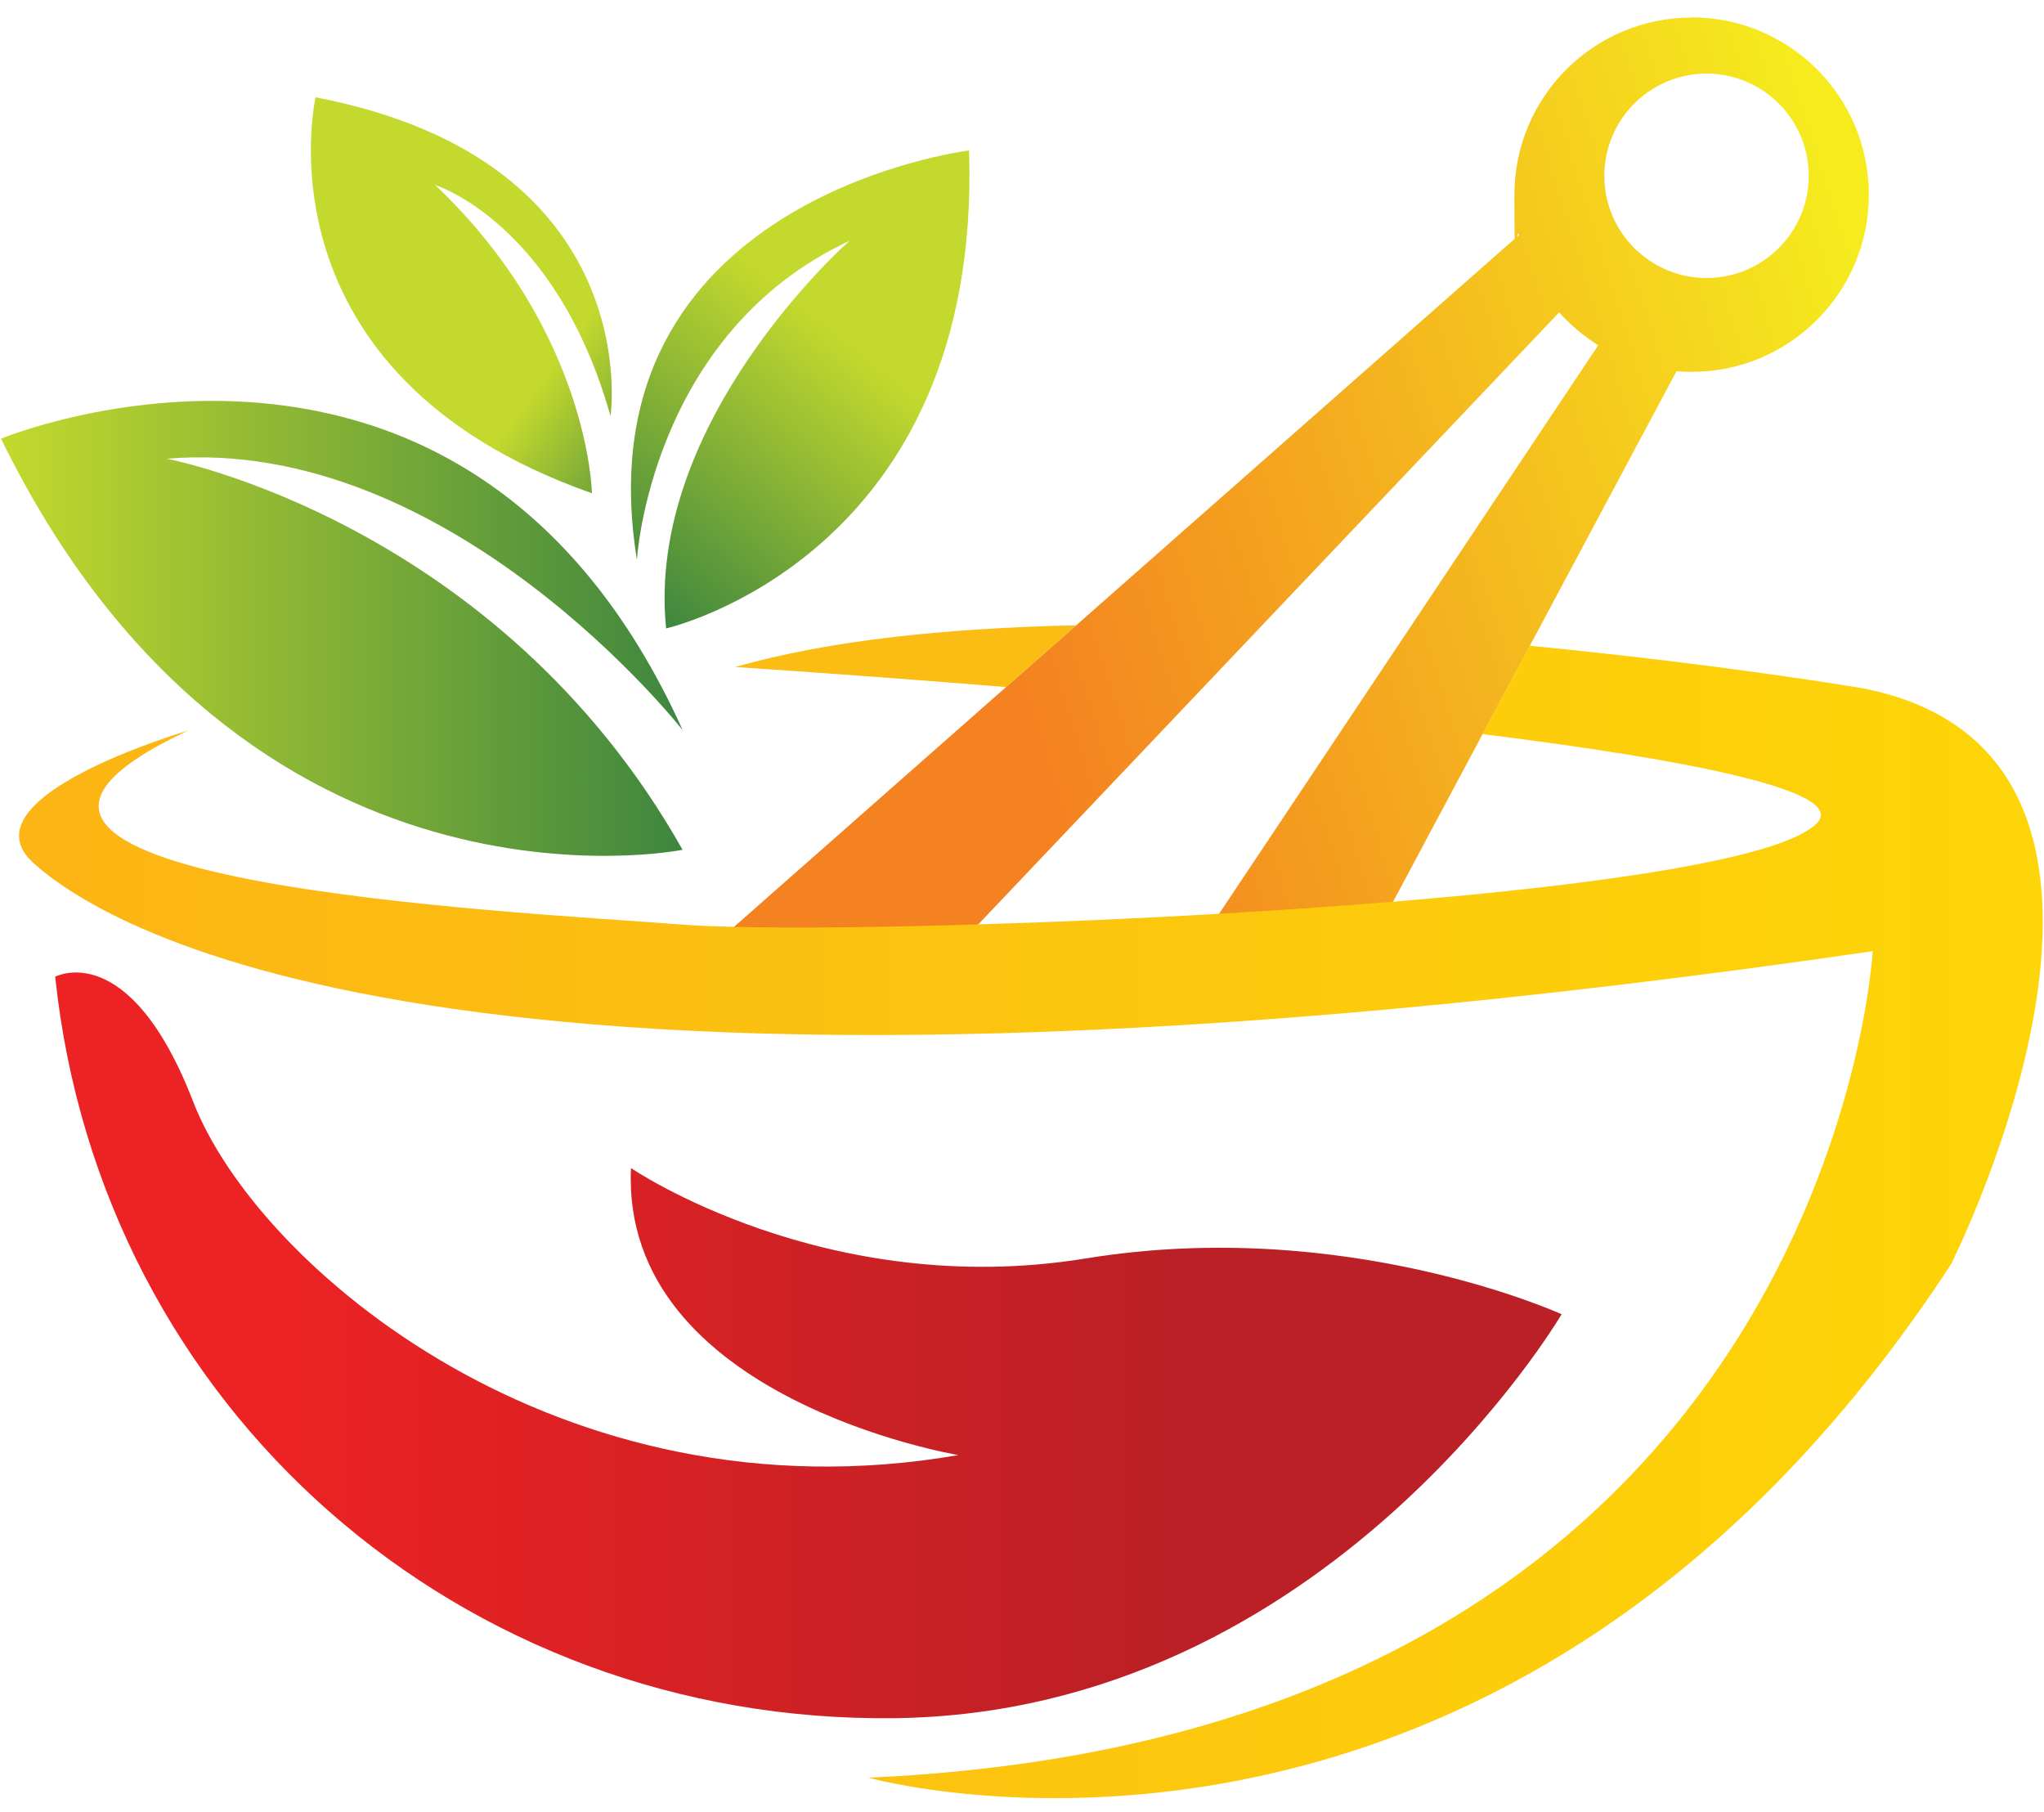
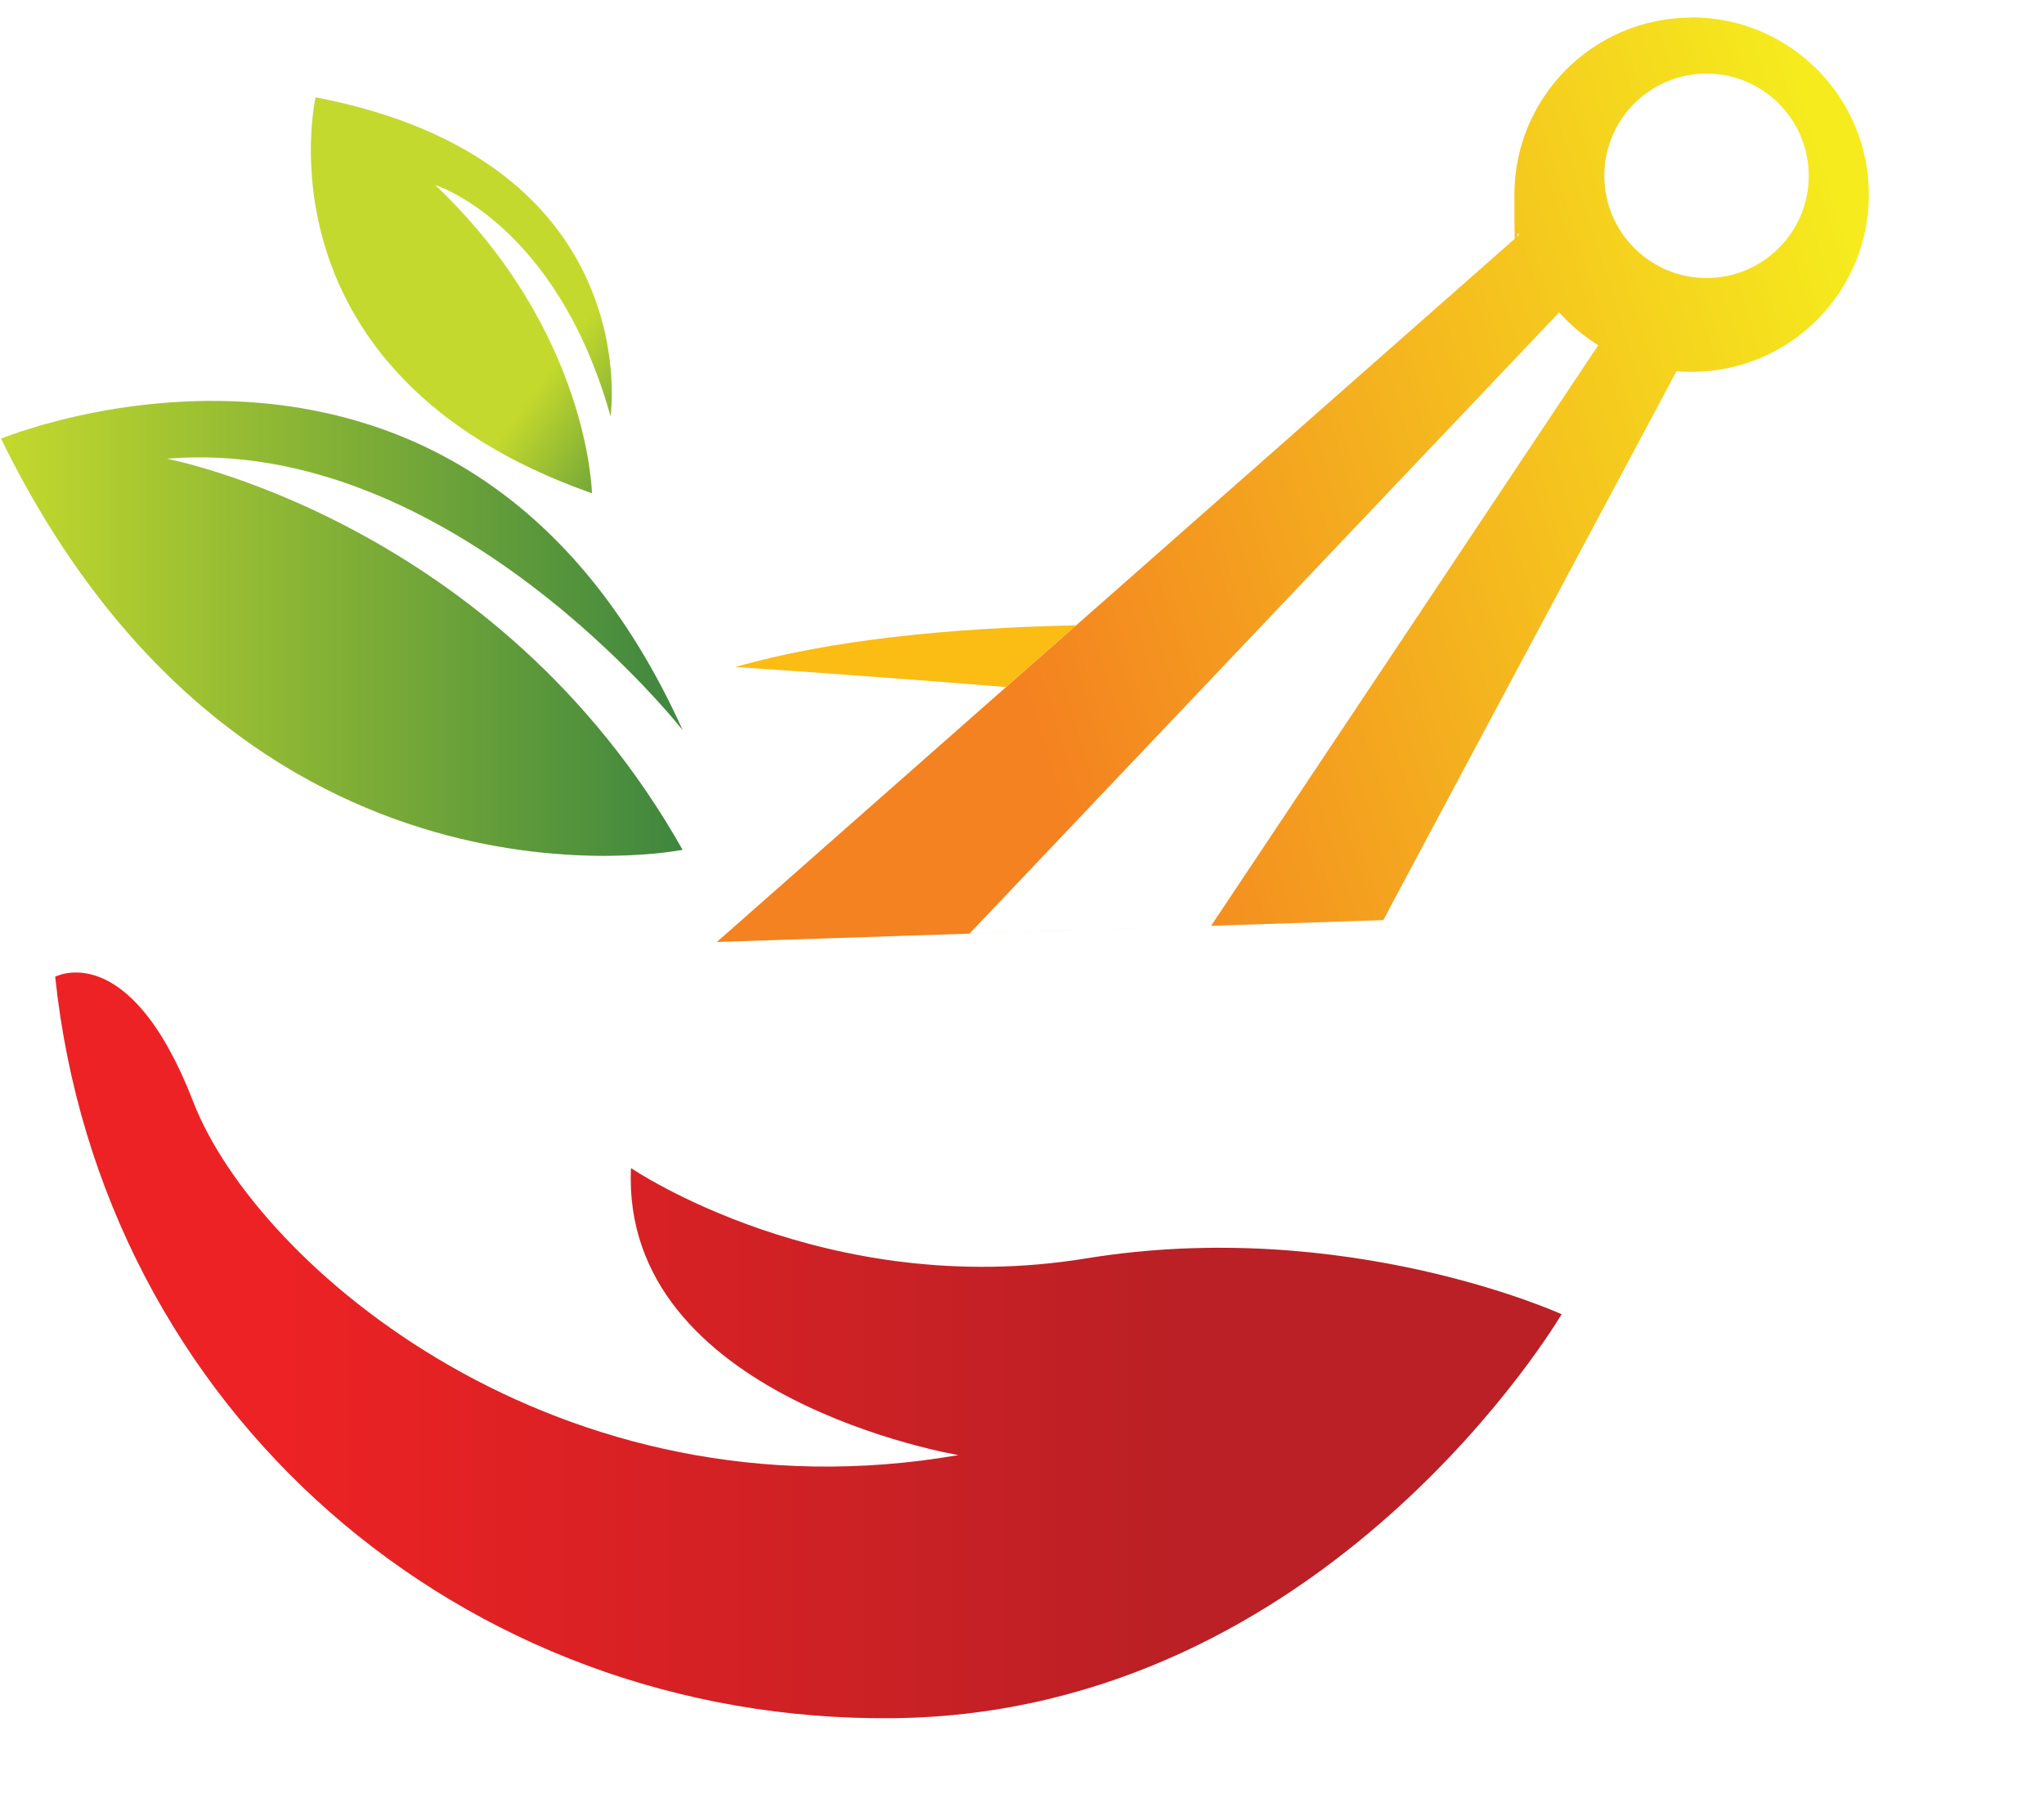
<svg xmlns="http://www.w3.org/2000/svg" xmlns:xlink="http://www.w3.org/1999/xlink" id="Layer_1" data-name="Layer 1" version="1.1" viewBox="0 0 1000 886.2">
  <defs>
    <style>
      .cls-1 {
        fill: url(#linear-gradient);
      }

      .cls-1, .cls-2, .cls-3, .cls-4, .cls-5, .cls-6, .cls-7, .cls-8 {
        stroke-width: 0px;
      }

      .cls-2 {
        fill: url(#linear-gradient-6);
      }

      .cls-3 {
        fill: url(#linear-gradient-5);
      }

      .cls-4 {
        fill: #fbbc14;
      }

      .cls-5 {
        fill: url(#linear-gradient-2);
      }

      .cls-6 {
        fill: url(#linear-gradient-7);
      }

      .cls-7 {
        fill: url(#linear-gradient-3);
      }

      .cls-8 {
        fill: url(#linear-gradient-4);
      }
    </style>
    <linearGradient id="linear-gradient" x1=".5" y1="307.4" x2="334" y2="307.4" gradientUnits="userSpaceOnUse">
      <stop offset="0" stop-color="#c4d92d" />
      <stop offset="1" stop-color="#3e863f" />
    </linearGradient>
    <linearGradient id="linear-gradient-2" x1="408.2" y1="160.9" x2="304.8" y2="290.2" xlink:href="#linear-gradient" />
    <linearGradient id="linear-gradient-3" x1="225.7" y1="140.1" x2="344.5" y2="227.1" gradientUnits="userSpaceOnUse">
      <stop offset=".4" stop-color="#c4d92d" />
      <stop offset="1" stop-color="#3e863f" />
    </linearGradient>
    <linearGradient id="linear-gradient-4" x1="-15.8" y1="658.1" x2="721.1" y2="658.1" gradientUnits="userSpaceOnUse">
      <stop offset=".2" stop-color="#ed2224" />
      <stop offset=".8" stop-color="#ba2025" />
    </linearGradient>
    <linearGradient id="linear-gradient-5" x1="384.2" y1="341.9" x2="922.2" y2="174.3" gradientUnits="userSpaceOnUse">
      <stop offset=".2" stop-color="#f48220" />
      <stop offset="1" stop-color="#f5eb1d" />
    </linearGradient>
    <linearGradient id="linear-gradient-6" x1="568.7" y1="453.2" x2="592.5" y2="453.2" gradientUnits="userSpaceOnUse">
      <stop offset=".4" stop-color="#f48220" />
      <stop offset="1" stop-color="#f5eb1d" />
    </linearGradient>
    <linearGradient id="linear-gradient-7" x1="-310.5" y1="597.4" x2="1576" y2="598.2" gradientUnits="userSpaceOnUse">
      <stop offset="0" stop-color="#fbaa19" />
      <stop offset="1" stop-color="#fee800" />
    </linearGradient>
  </defs>
  <path class="cls-1" d="M334,415.7S120.1,459,.5,214.6c0,0,226.6-94.2,333.5,142.6,0,0-113.3-144.5-252.4-132.8,0,0,161.6,30.4,252.4,191.4Z" />
-   <path class="cls-5" d="M325.9,307.4s154.7-34.9,148.2-233.8c0,0-191.1,23.4-162.5,200.2,0,0,6.5-110.5,104-156,0,0-100.1,88.1-89.7,189.6Z" />
  <path class="cls-7" d="M154.4,47.6s-31.2,135.2,135.2,193.7c0,0-1.3-79.3-76.7-150.8,0,0,59.1,18.3,85.8,113.1,0,0,18.2-124.8-144.3-156Z" />
  <path class="cls-8" d="M308.7,571.4s95.2,65,222.6,44.2c127.4-20.8,232.7,27.3,232.7,27.3,0,0-114.4,195-326.3,197.6-211.9,2.6-388.4-150.8-410.7-362.7,0,0,36.3-19.5,67.5,61.1,31.2,80.6,179.4,206.7,374.4,172.9,0,0-165.4-27.5-160.2-140.4Z" />
  <g>
    <path class="cls-3" d="M827.6,8.6c-47.9,0-86.7,38.8-86.7,86.7s.8,13.3,2.2,19.7l-216.6,190.9-34.3,30.2-133.2,117.4-8.3,7.3,217.9-7.2-94.3,3.1,4.2-4.4,103-108.5,35.1-37,146.2-154c5.5,6.2,12,11.6,19.1,16.1l-94.6,141.9-27.3,40.9-63.7,95.5-3.8,5.7,84.3-2.8,4.7-8.9,43.8-82,23.1-43.2,71.8-134.4c2.4.2,4.9.3,7.4.3,47.9,0,86.7-38.8,86.7-86.7s-38.8-86.7-86.7-86.7ZM834.9,136c-27.6,0-50-22.4-50-50s22.4-50,50-50,50,22.4,50,50-22.4,50-50,50Z" />
-     <polygon class="cls-2" points="592.5 452.8 592.5 452.8 568.7 453.6 592.5 452.8" />
  </g>
  <path class="cls-4" d="M526.5,305.9l-34.3,30.2c-76.1-6.2-132.5-9.8-132.5-9.8,46.3-13.3,105-19.1,166.8-20.4Z" />
-   <path class="cls-6" d="M955.2,617.4c-221,339.3-530.4,252.2-530.4,252.2,470.6-20.8,491.4-404.3,491.4-404.3-687.7,100.1-863.2-10.4-899.6-42.9-35.9-32,72.4-64.1,75.4-65-158.5,74.1,158.6,88.4,241.8,94.9,6.5.5,15,.9,25.3,1.1,28.7.7,71,.3,119.4-1.2,36.8-1.1,77.2-2.8,117.9-5.2,28.7-1.7,57.5-3.6,85.2-5.9,102-8.4,190.1-21.1,207.2-38.3,15.8-15.8-62.5-31.1-163.5-43.7l23.1-43.2c93.2,9,162.4,20.7,162.4,20.7,169,32.5,44.2,280.8,44.2,280.8Z" />
</svg>